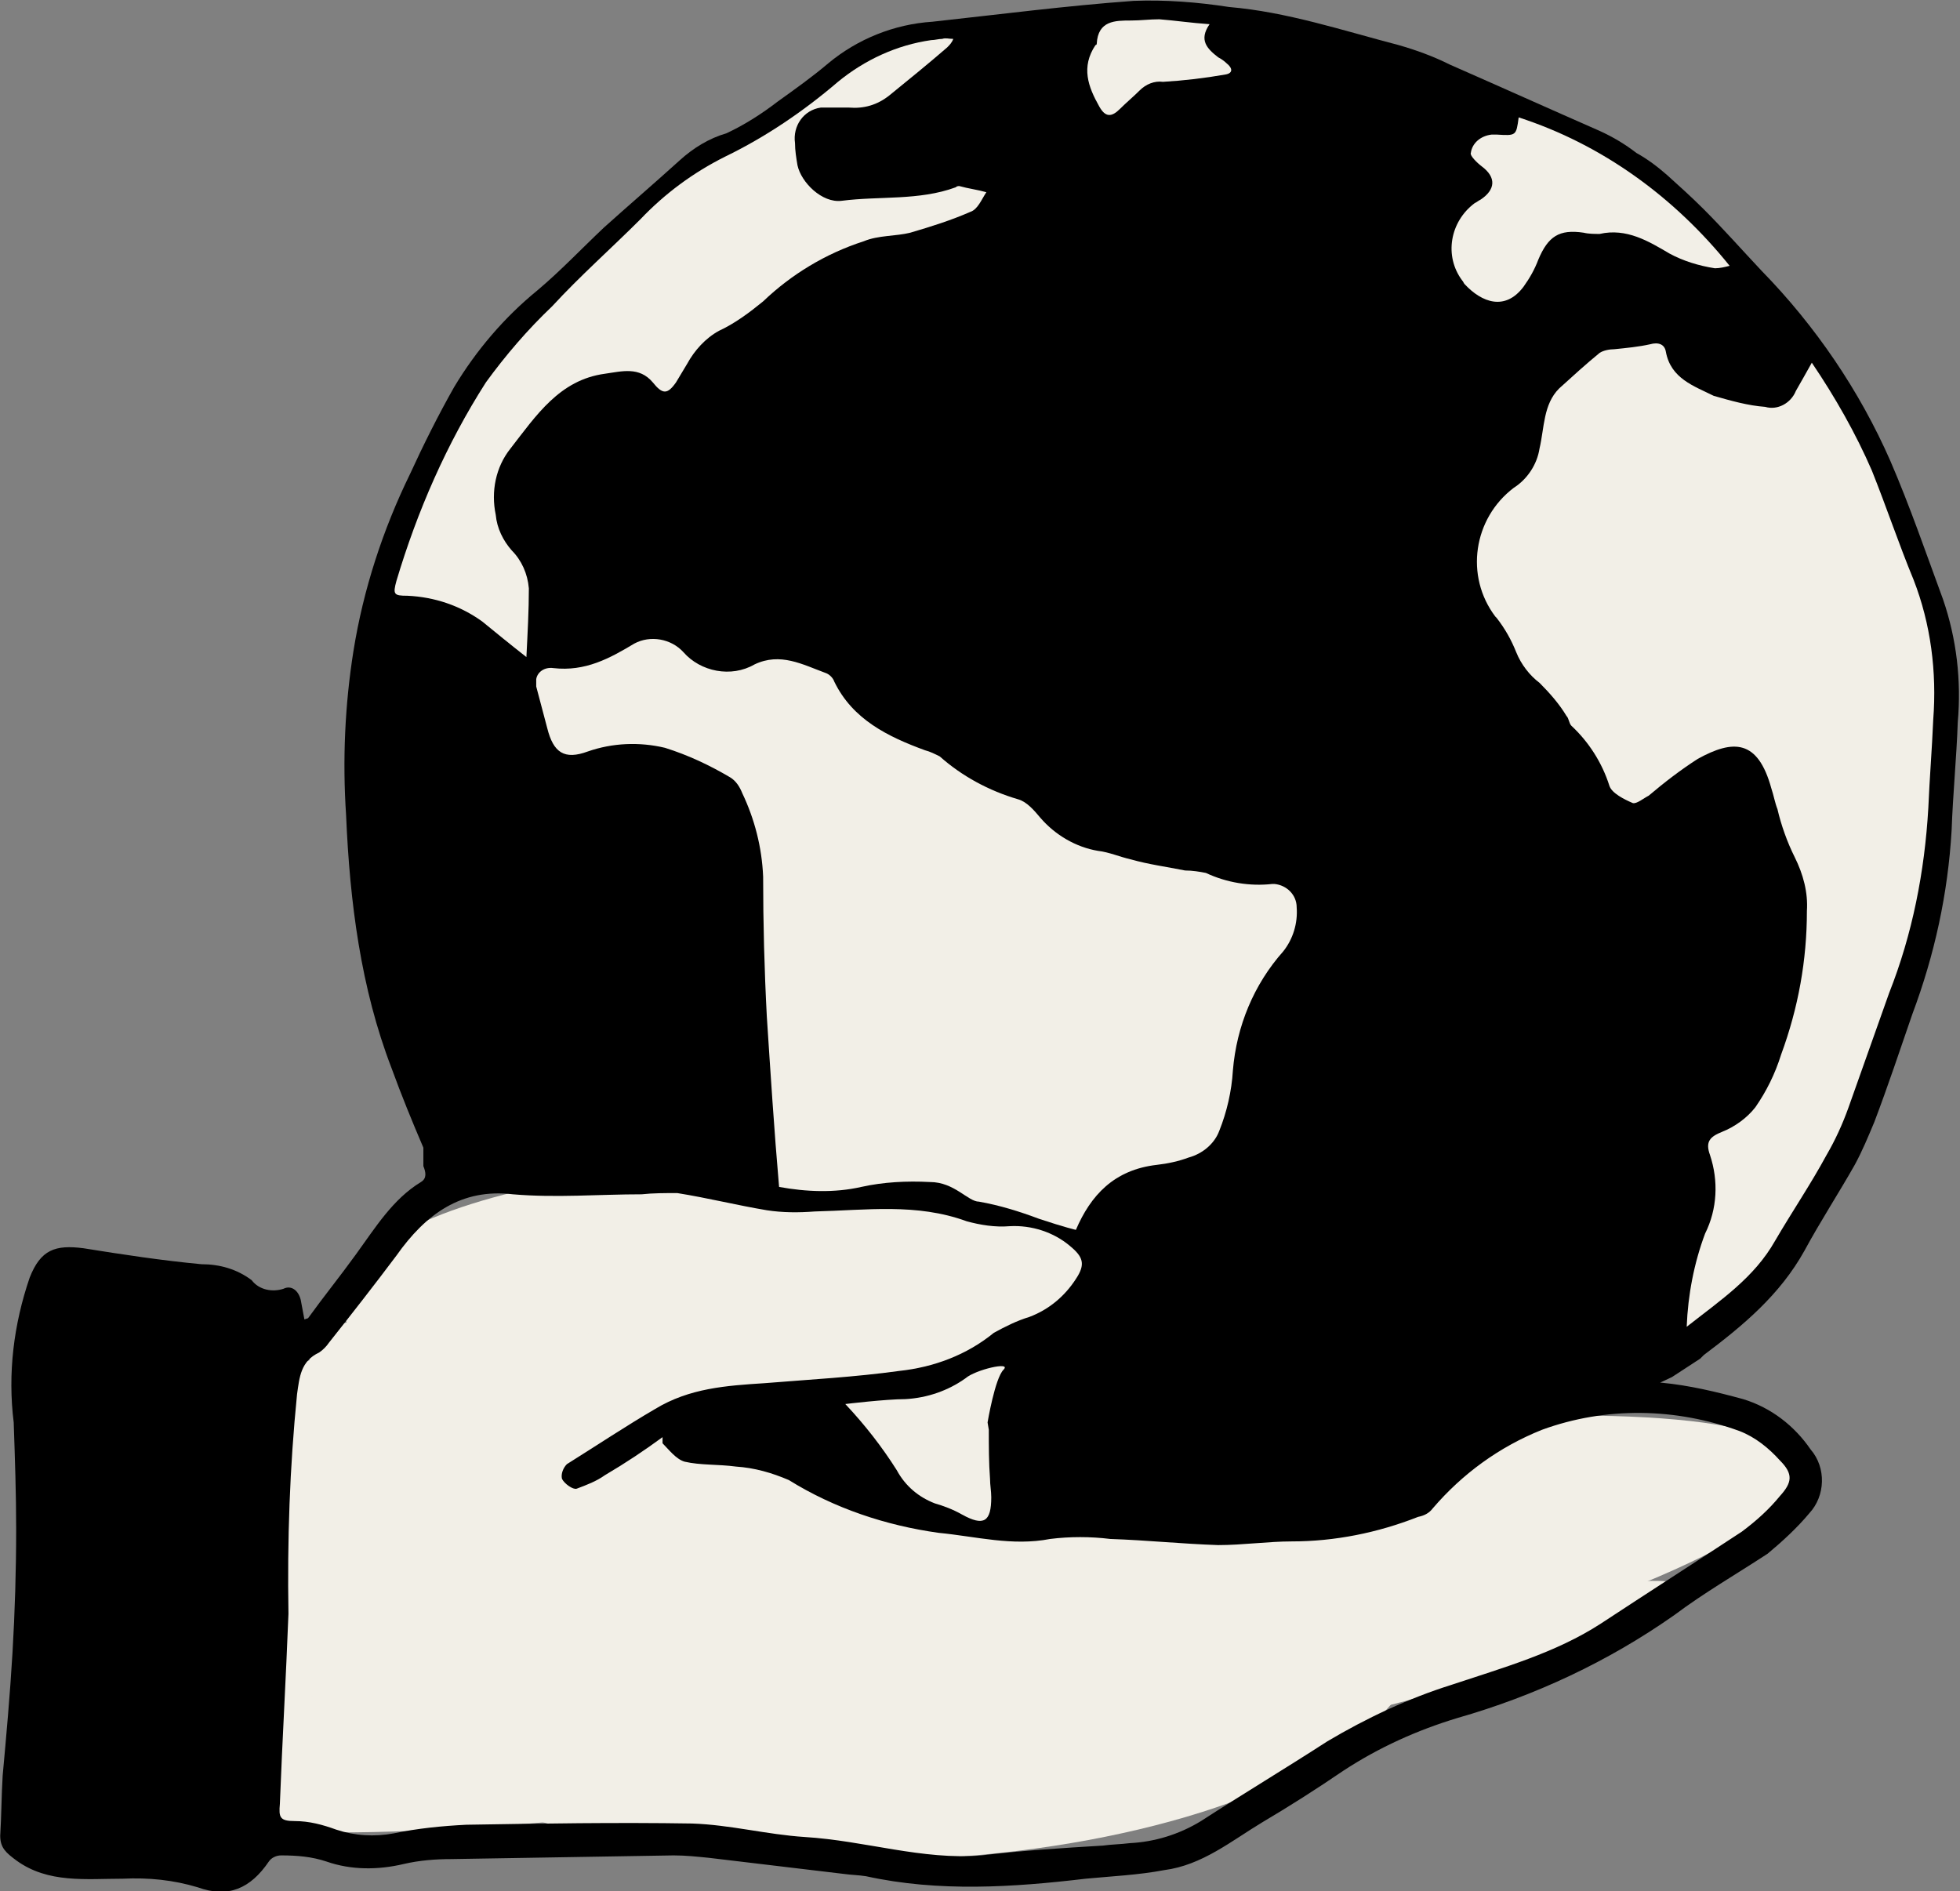
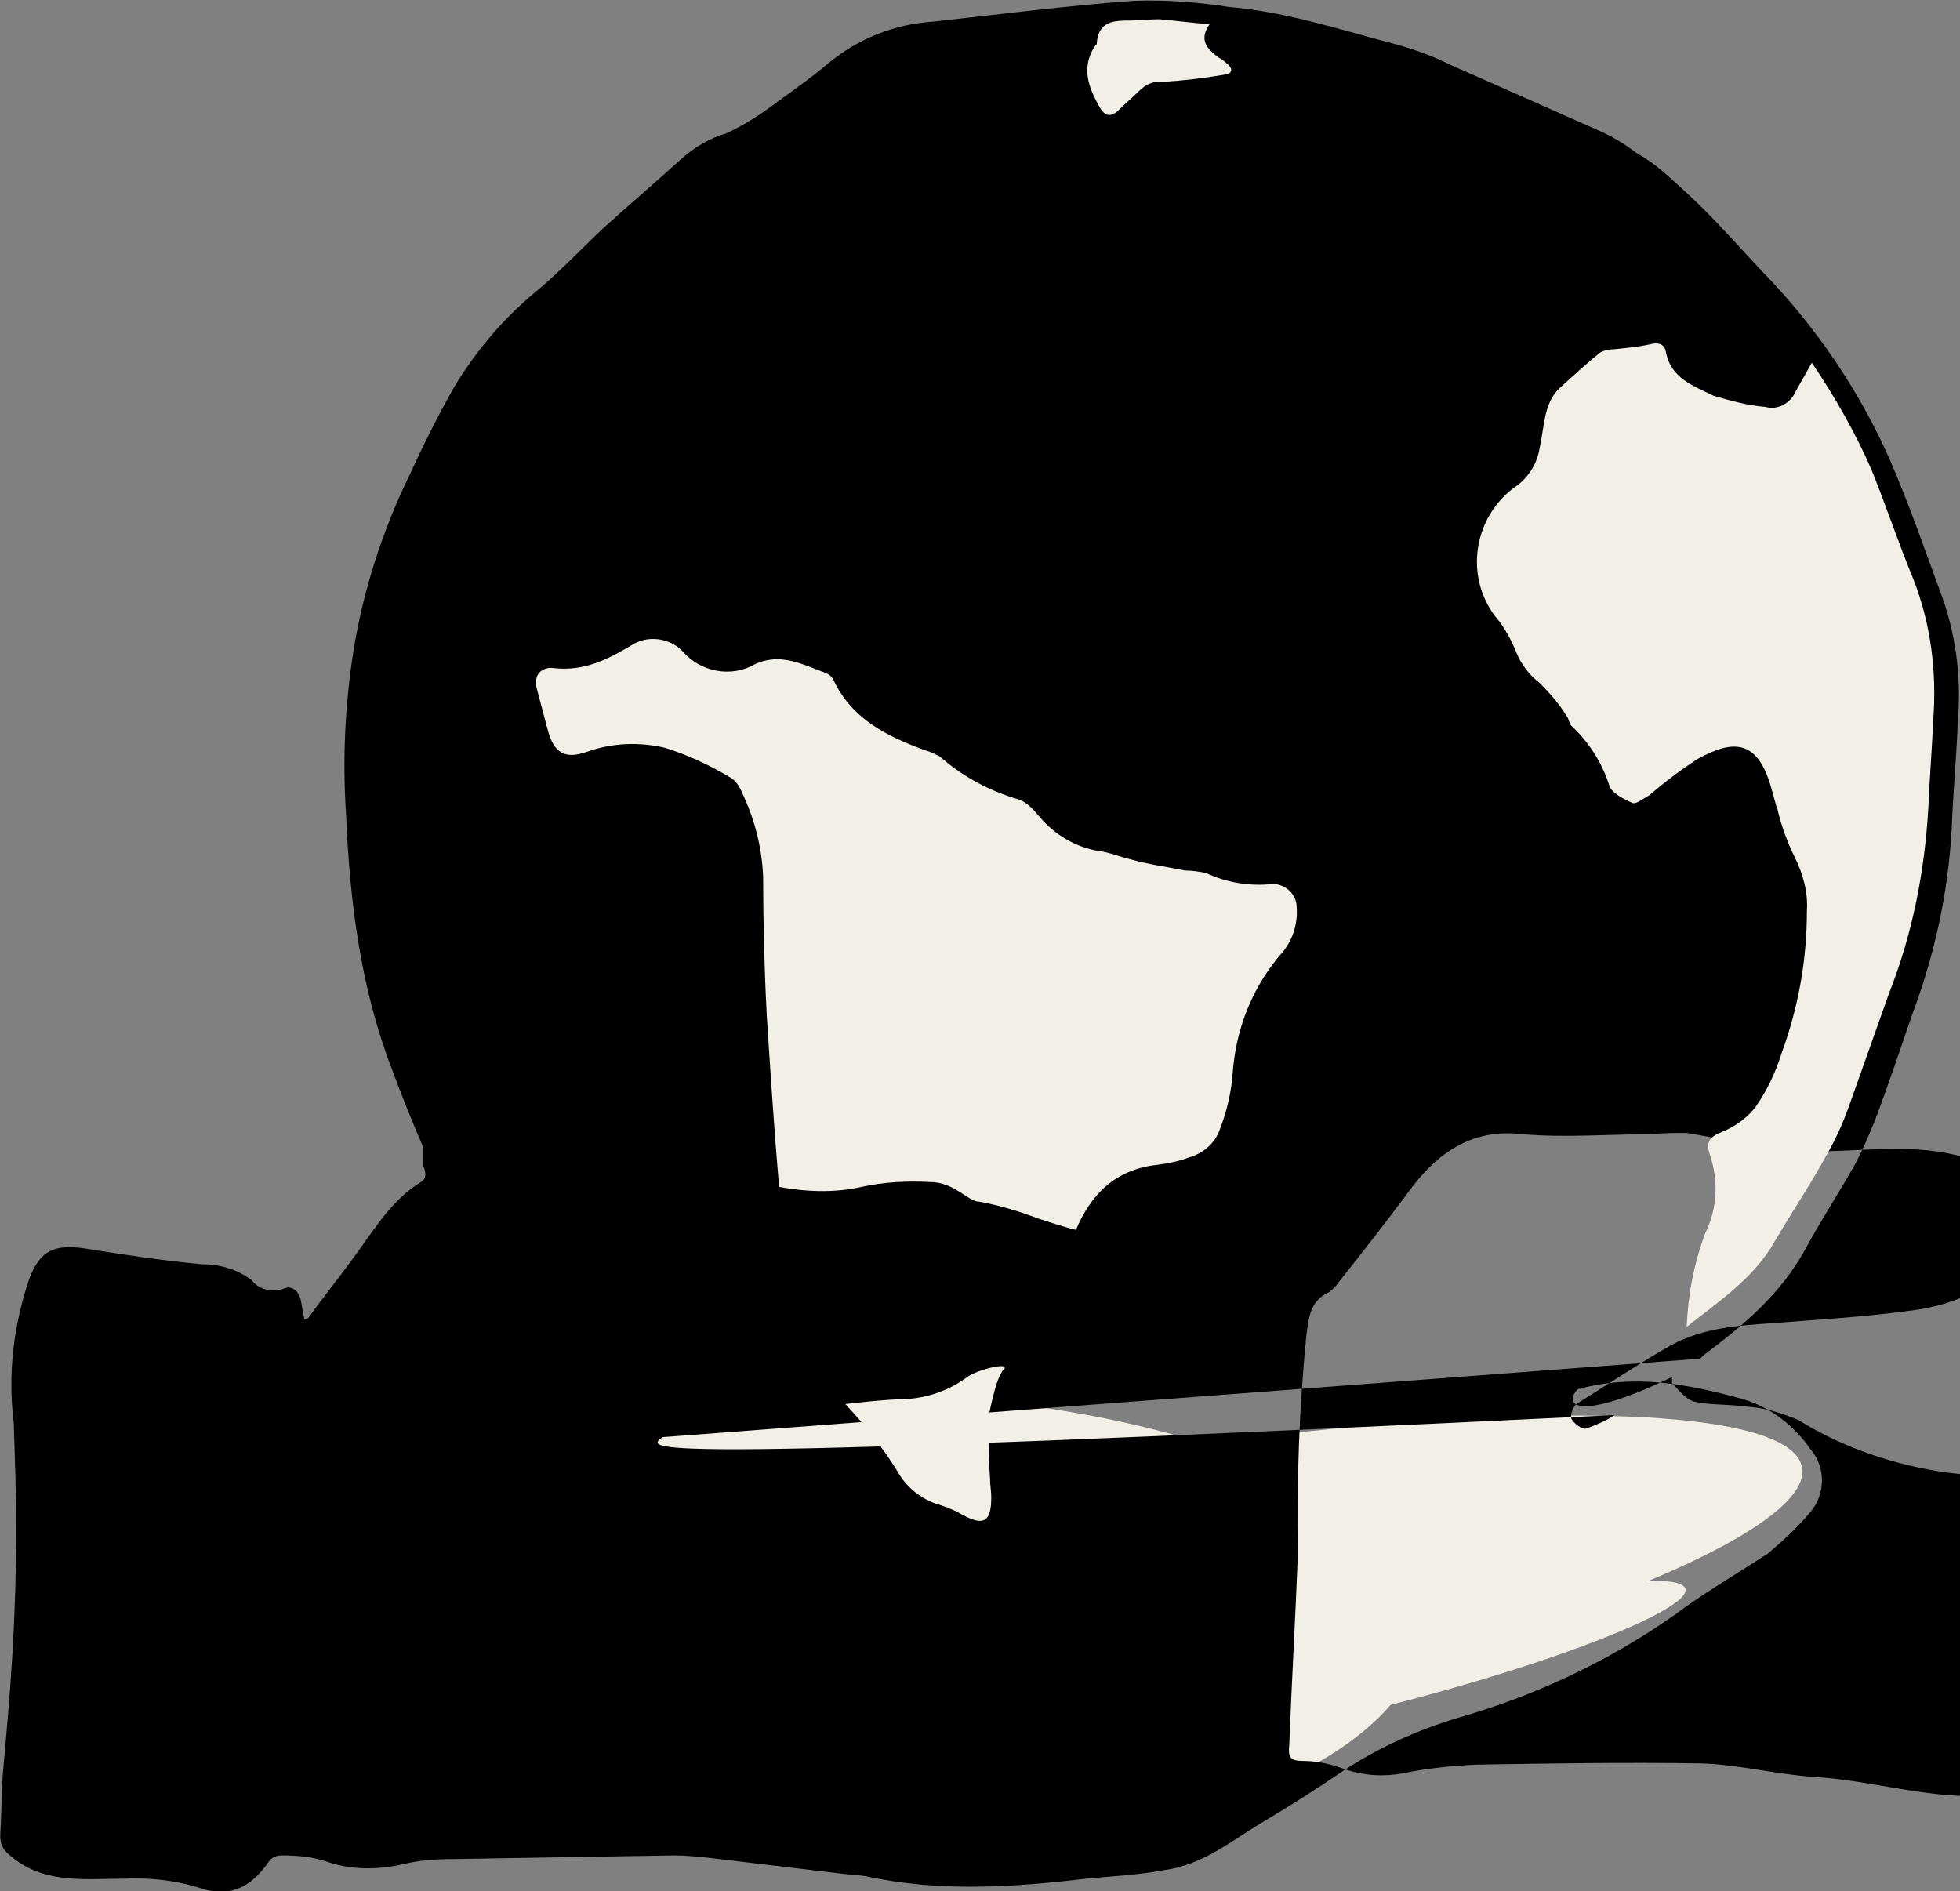
<svg xmlns="http://www.w3.org/2000/svg" version="1.1" id="Capa_1" x="0px" y="0px" viewBox="0 0 159.8 154.2" style="enable-background:new 0 0 159.8 154.2;" xml:space="preserve">
  <rect x="0" y="0" width="159.8" height="154.2" fill="#808080" stroke="none" />
  <style type="text/css"> .st0{fill:#F2EFE7;} </style>
-   <ellipse class="st0" cx="64.1" cy="106.2" rx="36.2" ry="11.4" />
  <ellipse class="st0" cx="43.1" cy="127" rx="36.2" ry="18.5" />
  <ellipse transform="matrix(0.983 -0.182 0.182 0.983 -22.855 16.454)" class="st0" cx="78" cy="132.4" rx="70.2" ry="11.4" />
  <ellipse class="st0" cx="69.7" cy="132.7" rx="46.3" ry="19" />
  <ellipse transform="matrix(0.967 -0.256 0.256 0.967 -30.94 33.793)" class="st0" cx="114.2" cy="135.6" rx="24" ry="3" />
  <ellipse class="st0" cx="30.8" cy="111.2" rx="5.6" ry="3.8" />
  <g id="Grupo_37695" transform="translate(-30.882 -38.428)">
-     <path id="Trazado_38107" d="M169.5,149.2l0.3-0.3c3.2-2.4,6.2-4.9,8.2-8.5c1.3-2.4,2.8-4.7,4.1-7c0.6-1.1,1.1-2.3,1.6-3.5 c1.1-2.9,2.1-5.9,3.1-8.8c1.8-4.8,2.9-9.8,3.2-15c0.1-2.9,0.4-5.9,0.5-8.8c0.3-3.4-0.1-6.8-1.2-10c-1.4-3.8-2.7-7.6-4.3-11.3 c-2.5-5.7-6.1-11-10.5-15.5c-1.6-1.7-3.1-3.4-4.7-5c-1-1-2-1.9-3-2.8c-0.8-0.7-1.6-1.3-2.5-1.8c-0.9-0.7-1.9-1.3-3-1.8 c-4.1-1.8-8.1-3.6-12.2-5.4c-1.4-0.7-2.8-1.2-4.2-1.6c-4.6-1.2-9.1-2.7-13.8-3.1c-2.6-0.4-5.2-0.6-7.8-0.5 c-5.5,0.4-10.9,1.1-16.4,1.7c-3.1,0.2-6.1,1.4-8.5,3.4c-1.3,1.1-2.7,2.1-4.1,3.1c-1.3,1-2.7,1.9-4.2,2.6c-1.4,0.4-2.7,1.2-3.8,2.2 c-2.1,1.9-4.2,3.7-6.2,5.5c-1.8,1.7-3.5,3.5-5.4,5.1c-2.7,2.2-5,4.9-6.8,7.9c-1.3,2.3-2.5,4.7-3.6,7.1c-2.2,4.5-3.8,9.4-4.6,14.4 c-0.7,4.4-0.9,8.9-0.6,13.4c0.3,7.1,1.2,14.1,3.7,20.6c0.8,2.2,1.7,4.4,2.6,6.5v1.2l0,0.3c0.2,0.5,0.3,1-0.2,1.3 c-2.3,1.4-3.7,3.7-5.3,5.9c-1.3,1.8-2.6,3.4-3.9,5.2l-0.3,0.1l-0.3-1.6c-0.2-0.8-0.8-1.2-1.4-0.9c-0.9,0.3-2,0.1-2.6-0.7 c-1.2-0.9-2.6-1.3-4.1-1.3c-3.2-0.3-6.5-0.8-9.6-1.3c-2.3-0.3-3.5,0.1-4.4,2.4c-1.3,3.8-1.8,7.8-1.3,11.8c0.1,2.9,0.2,5.8,0.2,8.7 c0,3.4-0.1,6.7-0.3,10.1s-0.5,6.7-0.8,10c-0.1,1.6-0.1,3.3-0.2,4.9c0,1,0.5,1.4,1.3,2c2.6,1.9,5.7,1.5,8.7,1.5 c2.1-0.1,4.1,0.1,6.1,0.7c2.5,0.9,4.3,0.1,5.8-2.1c0.2-0.3,0.6-0.5,1-0.5c1.3,0,2.5,0.1,3.7,0.5c2,0.7,4.2,0.7,6.3,0.2 c1.3-0.3,2.6-0.4,3.9-0.4l18.1-0.3c1,0,1.9,0.1,2.9,0.2l10.9,1.3c0.7,0.1,1.3,0.1,1.9,0.2c5.9,1.3,12,0.9,17.9,0.2 c2.1-0.2,4.3-0.3,6.4-0.7c3.1-0.4,5.5-2.4,8-3.9c2.2-1.3,4.4-2.7,6.6-4.2c2.9-1.9,6-3.3,9.3-4.3c6.3-1.8,12.3-4.6,17.7-8.4 c2.4-1.8,5-3.3,7.6-5c1.2-1,2.4-2.1,3.4-3.3c1.3-1.4,1.4-3.7,0.1-5.2c-1.3-1.9-3.2-3.4-5.5-4.1c-4.4-1.2-8.8-2.1-13.5-0.8 c-1.2,1.3,0,2.7,7.7-1 M84.9,155.6v0.5c0.5,0.5,1.1,1.3,1.8,1.5c1.3,0.3,2.7,0.2,4.2,0.4c1.5,0.1,2.9,0.5,4.3,1.1 c3.7,2.3,7.9,3.7,12.2,4.3c3.1,0.3,6,1.1,9.1,0.5c1.6-0.2,3.3-0.2,4.9,0c3,0.1,5.8,0.4,8.8,0.5c2,0,4.1-0.3,6-0.3 c3.5,0,7-0.7,10.3-2c0.5-0.1,0.9-0.3,1.2-0.7c2.4-2.8,5.4-5,8.9-6.4c5.2-1.9,10.9-1.8,16.1,0.1c1.3,0.5,2.4,1.4,3.3,2.4 c1.1,1.1,1,1.8,0,2.9c-0.9,1.1-1.9,2-3.1,2.9c-3.8,2.5-7.7,5-11.5,7.5c-3.7,2.4-8,3.6-12.2,5c-3.5,1.1-6.9,2.7-10.1,4.6 c-3.4,2.2-6.9,4.3-10.3,6.5c-1.8,1.1-3.8,1.7-5.8,1.8c-0.8,0.1-1.5,0.1-2.2,0.2c-3.3,0.2-6.6,0.4-9.9,0.8 c-4.8,0.4-9.5-1.2-14.4-1.5c-3.1-0.2-6.1-1-9.2-1.1c-6.1-0.1-12.3,0-18.4,0.1c-2,0.1-4,0.3-5.9,0.7c-1.6,0.3-3.2,0.2-4.7-0.3 c-1.1-0.4-2.2-0.7-3.4-0.7c-1.2,0-1.3-0.3-1.2-1.4c0.2-5.2,0.5-10.3,0.7-15.5c-0.1-6,0.1-11.9,0.7-17.9c0.2-1.4,0.3-2.7,1.8-3.4 c0.3-0.2,0.6-0.5,0.8-0.8c1.9-2.4,3.7-4.7,5.5-7.1c2.4-3.4,5.3-5.5,9.5-5c3.5,0.3,7,0,10.5,0c0.9-0.1,1.9-0.1,2.9-0.1 c2.5,0.4,4.9,1,7.3,1.4c1.3,0.2,2.6,0.2,3.9,0.1c4.2-0.1,8.3-0.7,12.4,0.8c1.1,0.3,2.3,0.5,3.5,0.4c1.8-0.1,3.6,0.5,4.9,1.6 c1.1,0.9,1.3,1.5,0.5,2.7c-0.9,1.4-2.2,2.5-3.8,3.1c-1,0.3-2,0.8-2.9,1.3c-2.2,1.8-4.9,2.8-7.7,3.1c-3.6,0.5-7.3,0.7-11,1 c-3.1,0.2-6.1,0.4-8.9,2.1c-2.4,1.4-4.8,3-7.2,4.5c-0.3,0.3-0.5,0.8-0.4,1.2c0.2,0.4,0.9,0.9,1.2,0.8c0.8-0.3,1.6-0.6,2.3-1.1 C81.9,157.7,83.4,156.7,84.9,155.6z" />
+     <path id="Trazado_38107" d="M169.5,149.2l0.3-0.3c3.2-2.4,6.2-4.9,8.2-8.5c1.3-2.4,2.8-4.7,4.1-7c0.6-1.1,1.1-2.3,1.6-3.5 c1.1-2.9,2.1-5.9,3.1-8.8c1.8-4.8,2.9-9.8,3.2-15c0.1-2.9,0.4-5.9,0.5-8.8c0.3-3.4-0.1-6.8-1.2-10c-1.4-3.8-2.7-7.6-4.3-11.3 c-2.5-5.7-6.1-11-10.5-15.5c-1.6-1.7-3.1-3.4-4.7-5c-1-1-2-1.9-3-2.8c-0.8-0.7-1.6-1.3-2.5-1.8c-0.9-0.7-1.9-1.3-3-1.8 c-4.1-1.8-8.1-3.6-12.2-5.4c-1.4-0.7-2.8-1.2-4.2-1.6c-4.6-1.2-9.1-2.7-13.8-3.1c-2.6-0.4-5.2-0.6-7.8-0.5 c-5.5,0.4-10.9,1.1-16.4,1.7c-3.1,0.2-6.1,1.4-8.5,3.4c-1.3,1.1-2.7,2.1-4.1,3.1c-1.3,1-2.7,1.9-4.2,2.6c-1.4,0.4-2.7,1.2-3.8,2.2 c-2.1,1.9-4.2,3.7-6.2,5.5c-1.8,1.7-3.5,3.5-5.4,5.1c-2.7,2.2-5,4.9-6.8,7.9c-1.3,2.3-2.5,4.7-3.6,7.1c-2.2,4.5-3.8,9.4-4.6,14.4 c-0.7,4.4-0.9,8.9-0.6,13.4c0.3,7.1,1.2,14.1,3.7,20.6c0.8,2.2,1.7,4.4,2.6,6.5v1.2l0,0.3c0.2,0.5,0.3,1-0.2,1.3 c-2.3,1.4-3.7,3.7-5.3,5.9c-1.3,1.8-2.6,3.4-3.9,5.2l-0.3,0.1l-0.3-1.6c-0.2-0.8-0.8-1.2-1.4-0.9c-0.9,0.3-2,0.1-2.6-0.7 c-1.2-0.9-2.6-1.3-4.1-1.3c-3.2-0.3-6.5-0.8-9.6-1.3c-2.3-0.3-3.5,0.1-4.4,2.4c-1.3,3.8-1.8,7.8-1.3,11.8c0.1,2.9,0.2,5.8,0.2,8.7 c0,3.4-0.1,6.7-0.3,10.1s-0.5,6.7-0.8,10c-0.1,1.6-0.1,3.3-0.2,4.9c0,1,0.5,1.4,1.3,2c2.6,1.9,5.7,1.5,8.7,1.5 c2.1-0.1,4.1,0.1,6.1,0.7c2.5,0.9,4.3,0.1,5.8-2.1c0.2-0.3,0.6-0.5,1-0.5c1.3,0,2.5,0.1,3.7,0.5c2,0.7,4.2,0.7,6.3,0.2 c1.3-0.3,2.6-0.4,3.9-0.4l18.1-0.3c1,0,1.9,0.1,2.9,0.2l10.9,1.3c0.7,0.1,1.3,0.1,1.9,0.2c5.9,1.3,12,0.9,17.9,0.2 c2.1-0.2,4.3-0.3,6.4-0.7c3.1-0.4,5.5-2.4,8-3.9c2.2-1.3,4.4-2.7,6.6-4.2c2.9-1.9,6-3.3,9.3-4.3c6.3-1.8,12.3-4.6,17.7-8.4 c2.4-1.8,5-3.3,7.6-5c1.2-1,2.4-2.1,3.4-3.3c1.3-1.4,1.4-3.7,0.1-5.2c-1.3-1.9-3.2-3.4-5.5-4.1c-4.4-1.2-8.8-2.1-13.5-0.8 c-1.2,1.3,0,2.7,7.7-1 v0.5c0.5,0.5,1.1,1.3,1.8,1.5c1.3,0.3,2.7,0.2,4.2,0.4c1.5,0.1,2.9,0.5,4.3,1.1 c3.7,2.3,7.9,3.7,12.2,4.3c3.1,0.3,6,1.1,9.1,0.5c1.6-0.2,3.3-0.2,4.9,0c3,0.1,5.8,0.4,8.8,0.5c2,0,4.1-0.3,6-0.3 c3.5,0,7-0.7,10.3-2c0.5-0.1,0.9-0.3,1.2-0.7c2.4-2.8,5.4-5,8.9-6.4c5.2-1.9,10.9-1.8,16.1,0.1c1.3,0.5,2.4,1.4,3.3,2.4 c1.1,1.1,1,1.8,0,2.9c-0.9,1.1-1.9,2-3.1,2.9c-3.8,2.5-7.7,5-11.5,7.5c-3.7,2.4-8,3.6-12.2,5c-3.5,1.1-6.9,2.7-10.1,4.6 c-3.4,2.2-6.9,4.3-10.3,6.5c-1.8,1.1-3.8,1.7-5.8,1.8c-0.8,0.1-1.5,0.1-2.2,0.2c-3.3,0.2-6.6,0.4-9.9,0.8 c-4.8,0.4-9.5-1.2-14.4-1.5c-3.1-0.2-6.1-1-9.2-1.1c-6.1-0.1-12.3,0-18.4,0.1c-2,0.1-4,0.3-5.9,0.7c-1.6,0.3-3.2,0.2-4.7-0.3 c-1.1-0.4-2.2-0.7-3.4-0.7c-1.2,0-1.3-0.3-1.2-1.4c0.2-5.2,0.5-10.3,0.7-15.5c-0.1-6,0.1-11.9,0.7-17.9c0.2-1.4,0.3-2.7,1.8-3.4 c0.3-0.2,0.6-0.5,0.8-0.8c1.9-2.4,3.7-4.7,5.5-7.1c2.4-3.4,5.3-5.5,9.5-5c3.5,0.3,7,0,10.5,0c0.9-0.1,1.9-0.1,2.9-0.1 c2.5,0.4,4.9,1,7.3,1.4c1.3,0.2,2.6,0.2,3.9,0.1c4.2-0.1,8.3-0.7,12.4,0.8c1.1,0.3,2.3,0.5,3.5,0.4c1.8-0.1,3.6,0.5,4.9,1.6 c1.1,0.9,1.3,1.5,0.5,2.7c-0.9,1.4-2.2,2.5-3.8,3.1c-1,0.3-2,0.8-2.9,1.3c-2.2,1.8-4.9,2.8-7.7,3.1c-3.6,0.5-7.3,0.7-11,1 c-3.1,0.2-6.1,0.4-8.9,2.1c-2.4,1.4-4.8,3-7.2,4.5c-0.3,0.3-0.5,0.8-0.4,1.2c0.2,0.4,0.9,0.9,1.2,0.8c0.8-0.3,1.6-0.6,2.3-1.1 C81.9,157.7,83.4,156.7,84.9,155.6z" />
    <path id="Trazado_38108" class="st0" d="M178.6,68c-0.5,0.9-0.9,1.6-1.3,2.3c-0.4,1-1.5,1.6-2.5,1.3c-1.4-0.1-2.8-0.5-4.2-0.9 c-1.6-0.8-3.5-1.4-3.9-3.6c-0.1-0.6-0.6-0.8-1.3-0.6c-0.9,0.2-1.9,0.3-2.9,0.4c-0.4,0-0.9,0.1-1.2,0.3c-1.1,0.9-2.2,1.9-3.3,2.9 c-1.3,1.3-1.2,3.2-1.6,4.9c-0.2,1.3-1,2.5-2.1,3.2c-3.3,2.5-4,7.2-1.5,10.5c0,0,0.1,0.1,0.1,0.1c0.7,0.9,1.2,1.8,1.6,2.8 c0.4,1,1.1,1.9,1.9,2.5c0.8,0.8,1.6,1.7,2.2,2.7c0.2,0.2,0.2,0.6,0.4,0.8c1.4,1.3,2.5,3,3.1,4.9c0.2,0.6,1.2,1.1,1.9,1.4 c0.3,0.1,0.9-0.4,1.3-0.6c1.3-1.1,2.6-2.1,4-3c2.9-1.6,4.9-1.6,6,2.4c0.2,0.6,0.3,1.2,0.5,1.7c0.3,1.3,0.8,2.7,1.4,3.9 c0.7,1.4,1.1,2.9,1,4.4c0,4-0.7,7.9-2.1,11.7c-0.5,1.6-1.2,3-2.1,4.3c-0.7,0.9-1.7,1.6-2.7,2c-1,0.4-1.4,0.8-1,1.9 c0.7,2.1,0.6,4.4-0.4,6.4c-0.9,2.4-1.4,5-1.5,7.6c2.8-2.2,5.5-4,7.2-7c1.4-2.4,2.9-4.6,4.2-7c0.7-1.2,1.3-2.5,1.8-3.9 c1.1-3.1,2.2-6.2,3.3-9.3c1.9-4.8,2.9-9.9,3.2-15.1c0.1-2.4,0.3-4.8,0.4-7.2c0.3-3.9-0.2-7.8-1.6-11.4c-1.2-2.9-2.2-5.9-3.4-8.9 C182.2,73.8,180.5,70.8,178.6,68z" />
-     <path id="Trazado_38109" class="st0" d="M73.8,92c0.1-2,0.2-3.8,0.2-5.6c-0.1-1.2-0.6-2.3-1.4-3.1c-0.7-0.8-1.2-1.8-1.3-2.9 c-0.4-1.9,0-3.9,1.2-5.4c2.1-2.7,4-5.6,7.7-6.1c1.4-0.2,2.8-0.6,3.9,0.7c0.8,1,1.2,1,1.9,0c0.3-0.5,0.6-1,0.9-1.5 c0.6-1.1,1.5-2.1,2.6-2.7c1.3-0.6,2.5-1.5,3.6-2.4c2.3-2.2,5.1-3.9,8.2-4.9c1.2-0.5,2.6-0.4,3.8-0.7c1.7-0.5,3.3-1,4.9-1.7 c0.6-0.2,0.9-1,1.3-1.6c-0.7-0.2-1.5-0.3-2.2-0.5c-0.1,0-0.2,0-0.3,0.1c-3,1.1-6.2,0.7-9.3,1.1c-1.6,0.2-3.3-1.5-3.6-2.9 c-0.1-0.6-0.2-1.2-0.2-1.8c-0.2-1.4,0.7-2.7,2.1-2.9c0.2,0,0.4,0,0.6,0c0.6,0,1.2,0,1.7,0c1.2,0.1,2.3-0.2,3.3-1 c1.6-1.3,3.2-2.6,4.7-3.9c0.2-0.2,0.4-0.4,0.5-0.7c-0.4,0-0.6-0.1-0.9,0c-0.3,0-0.6,0.1-0.9,0.1c-2.8,0.4-5.4,1.6-7.6,3.4 c-2.8,2.4-5.9,4.5-9.2,6.1c-2.6,1.3-4.9,3-6.9,5.1c-2.4,2.4-4.9,4.6-7.2,7.1c-2,1.9-3.8,4-5.4,6.2c-3.2,5-5.6,10.5-7.3,16.2 C62.9,86.9,63,87,64.1,87c2.2,0.1,4.3,0.8,6.1,2.1C71.3,90,72.4,90.9,73.8,92z" />
-     <path id="Trazado_38110" class="st0" d="M154.7,48c-0.2,1.5-0.2,1.5-1.8,1.4c-0.1,0-0.3,0-0.4,0c-0.9,0.1-1.6,0.7-1.7,1.5 c-0.1,0.2,0.5,0.8,0.9,1.1c1.2,0.9,1.1,1.9-0.1,2.7c-0.2,0.1-0.3,0.2-0.5,0.3c-2,1.5-2.5,4.3-1,6.3c0.1,0.1,0.1,0.2,0.2,0.3 c1.4,1.5,3.3,2.2,4.8,0.2c0.5-0.7,0.9-1.4,1.2-2.2c0.8-1.9,1.7-2.5,3.7-2.2c0.4,0.1,0.9,0.1,1.3,0.1c2.2-0.5,4,0.6,5.7,1.6 c1.1,0.6,2.4,1,3.7,1.2c0.4,0,0.8-0.1,1.2-0.2C167.4,54.5,161.5,50.2,154.7,48z" />
    <path id="Trazado_38111" class="st0" d="M129.5,40.4c-1.5-0.1-2.8-0.3-4.1-0.4c-0.8,0-1.5,0.1-2.3,0.1c-1.3,0-2.7,0-2.8,1.9 c0,0,0,0.1-0.1,0.1c-1.2,1.8-0.6,3.4,0.3,5c0.5,0.9,1,0.9,1.7,0.2c0.5-0.5,1.1-1,1.6-1.5c0.5-0.5,1.2-0.8,1.9-0.7 c1.7-0.1,3.4-0.3,5.1-0.6c0.6-0.1,0.6-0.5,0.1-0.9c-0.2-0.2-0.5-0.4-0.7-0.5C129.3,42.4,128.6,41.7,129.5,40.4z" />
    <path id="Trazado_38112" class="st0" d="M101.1,135.2c1.8-0.4,3.7-0.5,5.6-0.4c2,0,3.1,1.6,4,1.6c1.7,0.3,3.3,0.8,4.9,1.4 c2.1,0.7,3,0.9,3,0.9c1.2-2.8,3.1-4.9,6.6-5.3c0.9-0.1,1.8-0.3,2.6-0.6c1.1-0.3,2.1-1.1,2.5-2.2c0.6-1.5,1-3.2,1.1-4.9 c0.3-3.6,1.7-7,4.1-9.7c0.8-1,1.2-2.3,1.1-3.6c0-1-0.8-1.8-1.8-1.9c-0.1,0-0.1,0-0.2,0c-1.8,0.2-3.7-0.1-5.4-0.9 c-0.5-0.1-1.1-0.2-1.7-0.2c-1.5-0.3-3-0.5-4.4-0.9c-0.9-0.2-1.8-0.6-2.7-0.7c-1.8-0.3-3.5-1.3-4.7-2.7c-0.5-0.6-1.1-1.3-1.8-1.5 c-2.4-0.7-4.6-1.9-6.4-3.5c-0.4-0.2-0.8-0.4-1.2-0.5c-3-1.1-5.9-2.5-7.4-5.6c-0.1-0.3-0.4-0.6-0.7-0.7c-1.9-0.7-3.7-1.7-5.8-0.7 c-1.9,1.1-4.4,0.6-5.8-1c-1-1.1-2.7-1.4-4-0.7c-2,1.2-4,2.3-6.6,2c-0.7-0.1-1.3,0.3-1.4,0.9c0,0.2,0,0.4,0,0.6 c0.3,1.1,0.6,2.3,0.9,3.4c0.5,2,1.4,2.6,3.3,1.9c2-0.7,4.2-0.8,6.3-0.3c1.9,0.6,3.6,1.4,5.3,2.4c0.5,0.3,0.8,0.8,1,1.3 c1,2.1,1.6,4.4,1.7,6.8c0,3.8,0.1,7.6,0.3,11.4c0.3,4.6,0.6,9.3,1,13.9C96.6,135.6,98.9,135.7,101.1,135.2z M111.4,154.4 c0,0,0.6-3.6,1.3-4.3c0.7-0.7-2.3,0-3.1,0.7c-1.4,1-3.1,1.6-4.9,1.7c-1.6,0-4.9,0.4-4.9,0.4c1.6,1.7,3,3.5,4.2,5.4 c0.7,1.3,1.8,2.2,3.1,2.7c0.7,0.2,1.5,0.5,2.2,0.9c1.8,1,2.4,0.6,2.4-1.4c0-0.5-0.1-1-0.1-1.5c-0.1-1.3-0.1-2.7-0.1-4" />
  </g>
</svg>